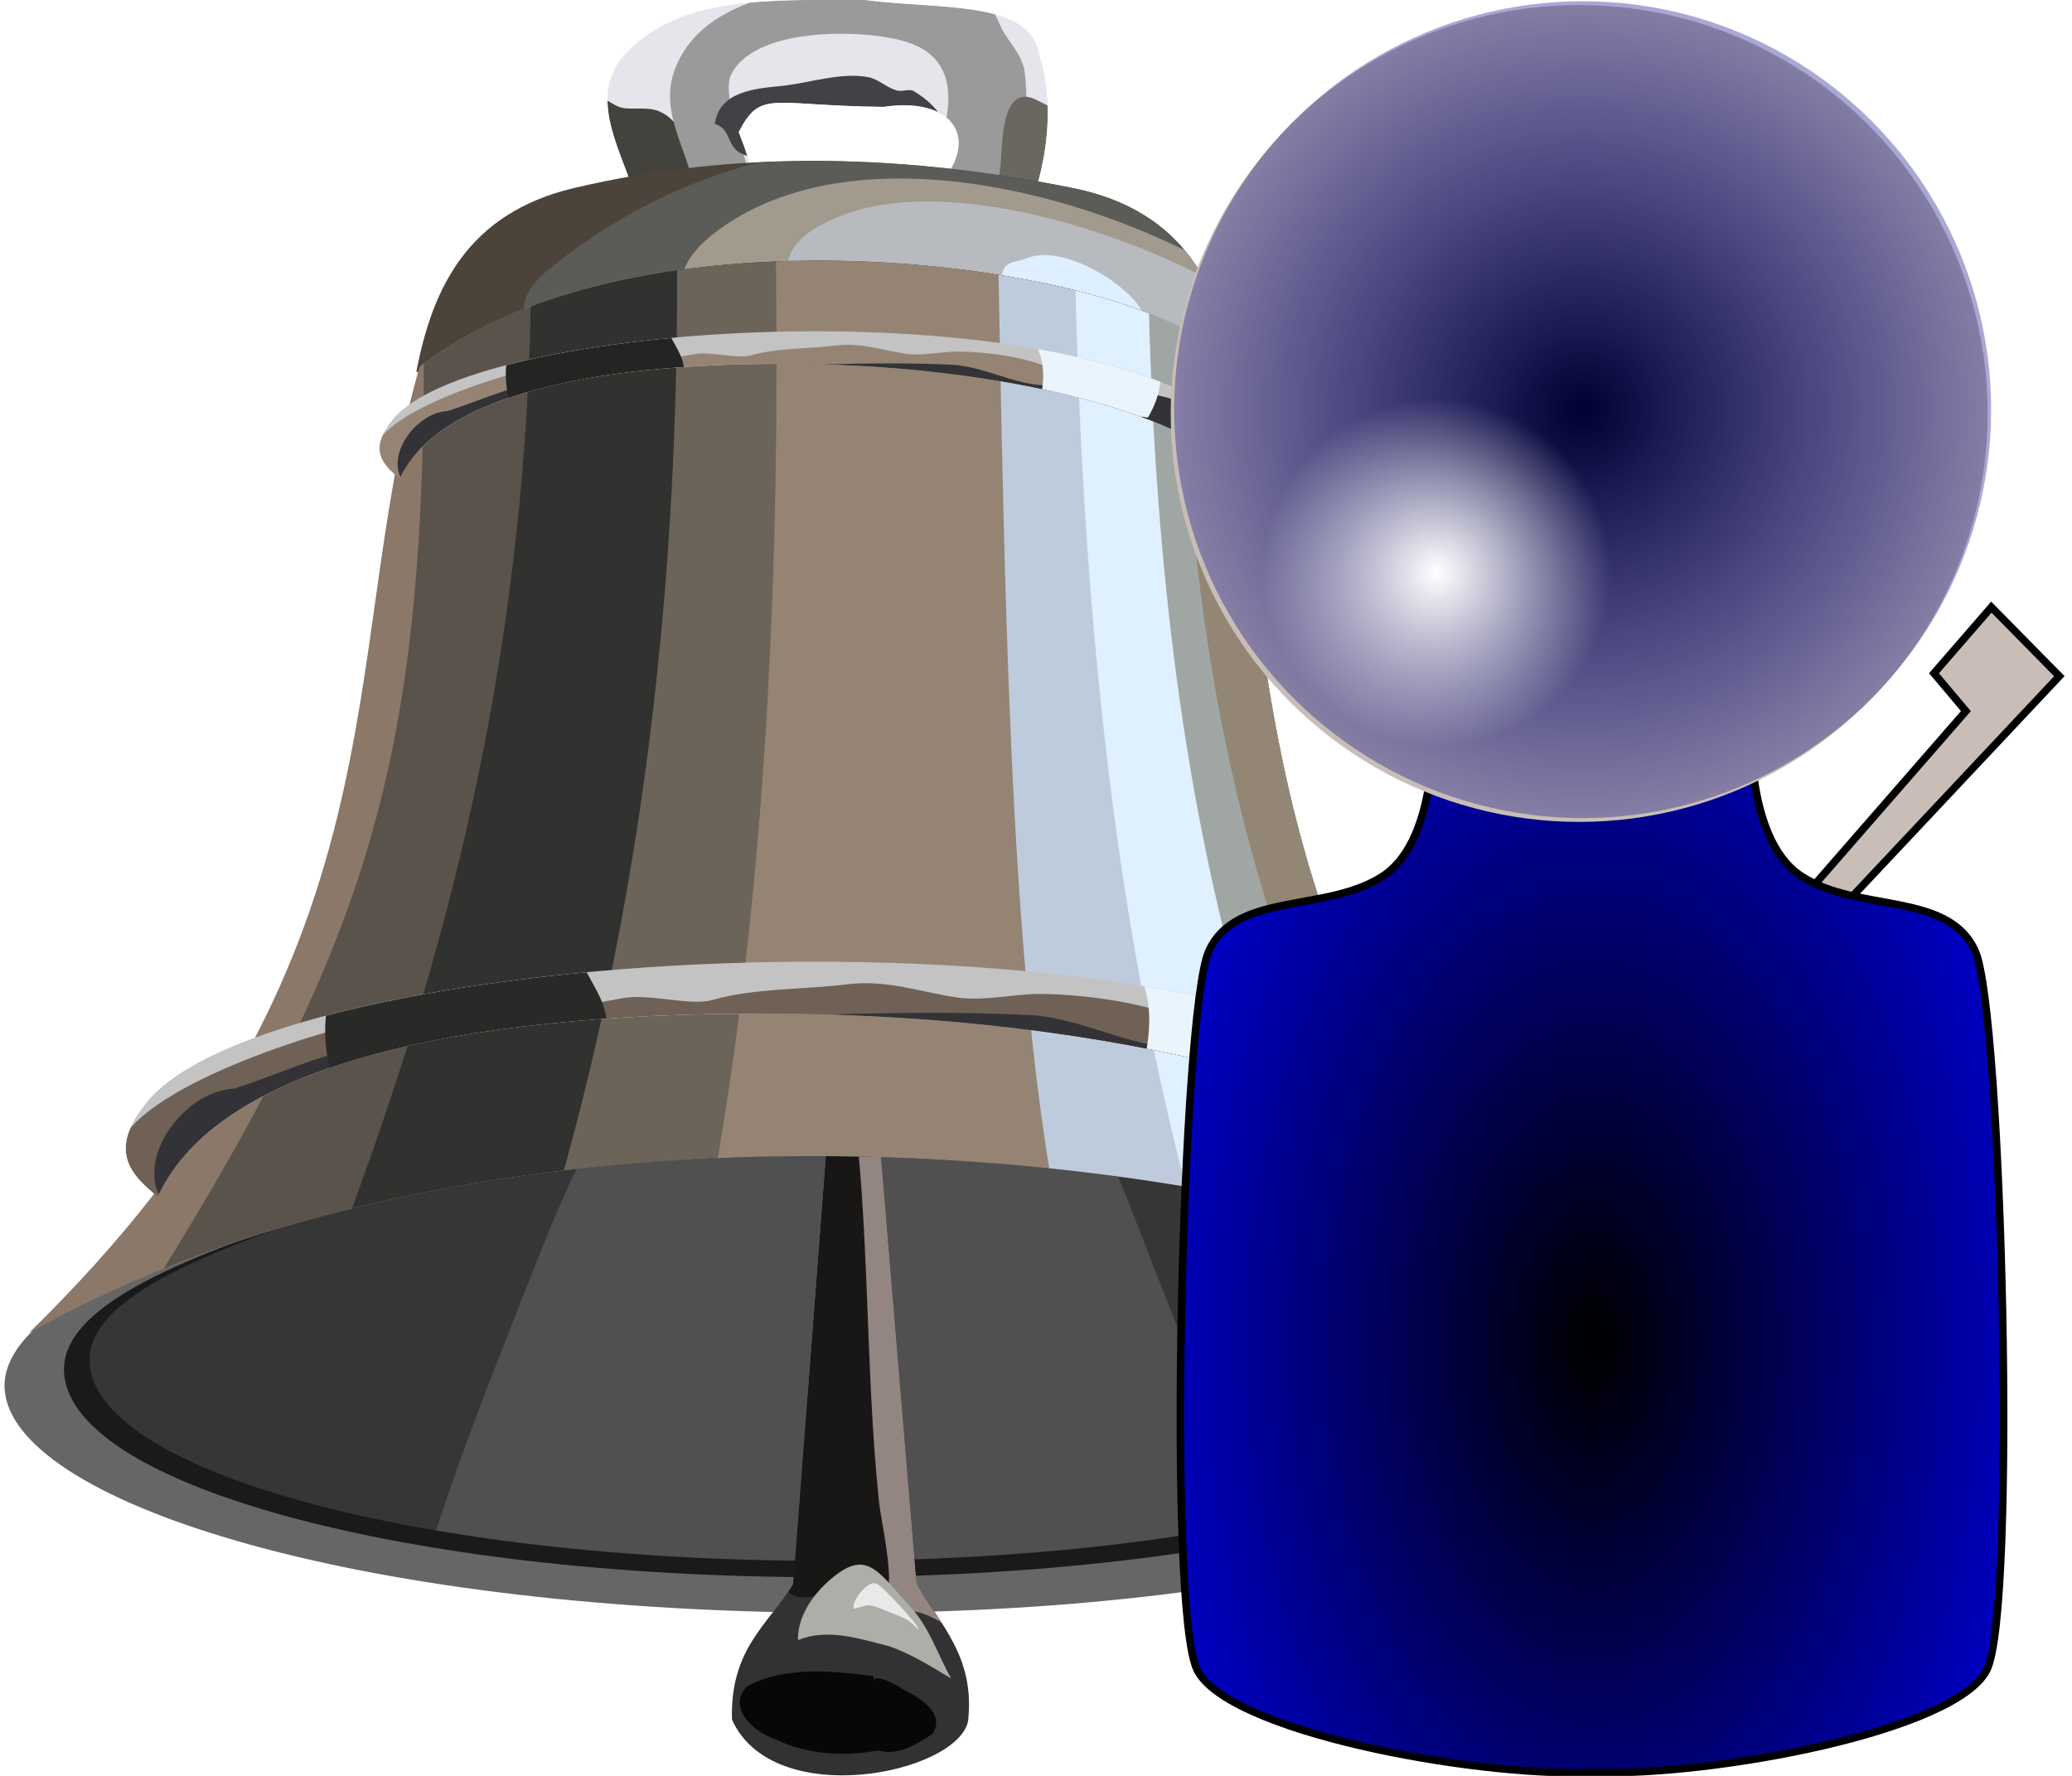
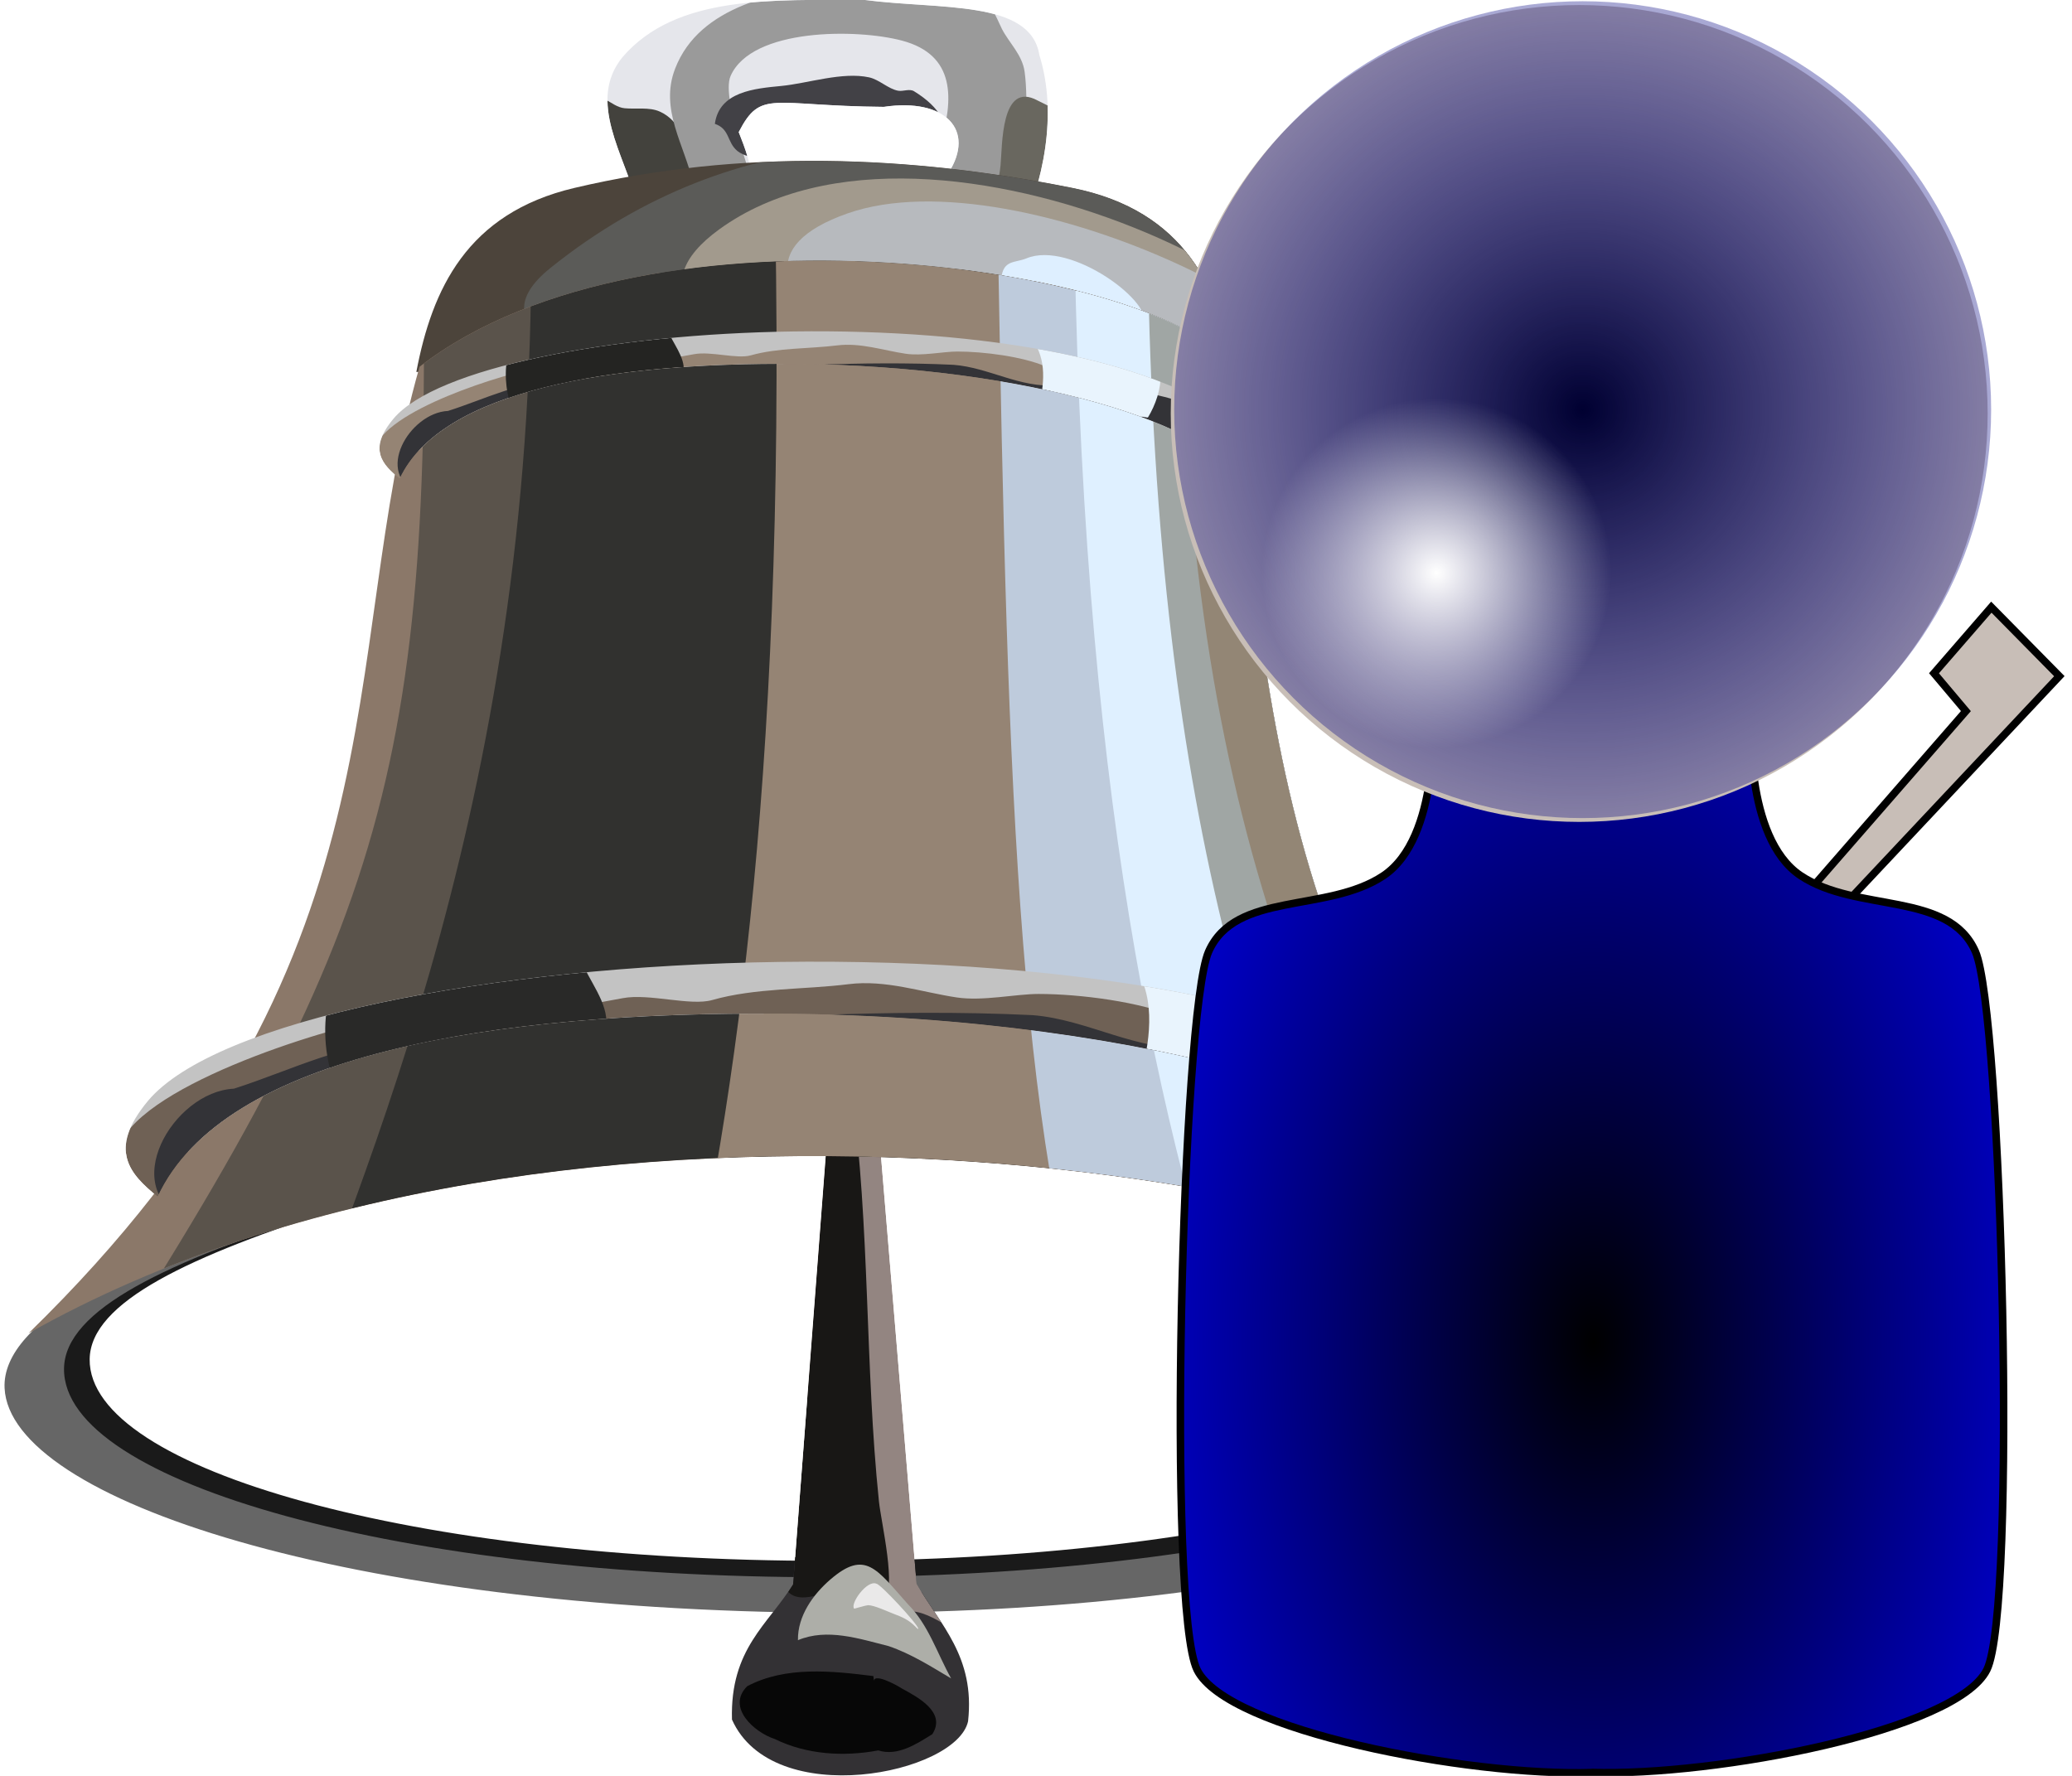
<svg xmlns="http://www.w3.org/2000/svg" xmlns:ns1="http://sodipodi.sourceforge.net/DTD/sodipodi-0.dtd" xmlns:ns2="http://www.inkscape.org/namespaces/inkscape" xmlns:xlink="http://www.w3.org/1999/xlink" ns1:docname="03467.svg" ns2:version="1.3.2 (091e20e, 2023-11-25, custom)" version="1.1" id="svg2" height="300" width="350" style="display:inline" xml:space="preserve" viewBox="0 0 350 300" ns2:export-filename="03467.png" ns2:export-xdpi="96" ns2:export-ydpi="96">
  <ns1:namedview id="base" pagecolor="#ffffff" bordercolor="#666666" borderopacity="1.0" ns2:pageopacity="0.0" ns2:pageshadow="2" ns2:zoom="1.3933481" ns2:cx="329.42234" ns2:cy="318.65691" ns2:document-units="px" ns2:current-layer="layer5" showgrid="false" fit-margin-top="0" fit-margin-left="0" fit-margin-right="0" fit-margin-bottom="0" ns2:window-width="2560" ns2:window-height="1351" ns2:window-x="-9" ns2:window-y="-9" ns2:window-maximized="1" ns2:showpageshadow="2" ns2:pagecheckerboard="0" ns2:deskcolor="#d1d1d1" />
  <defs id="defs4">
    <clipPath clipPathUnits="userSpaceOnUse" id="clipPath3790">
      <path style="color:#000000;display:inline;overflow:visible;visibility:visible;fill:none;stroke:#ff0000;stroke-width:1;marker:none;enable-background:accumulate" d="m 301.12,383.554 c -5.809,-4.731 -10.696,-9.824 -2.091,-20.211 28.513,-34.299 233.077,-45.721 284.479,4.6 4.007,4.17 9.781,8.67 -1.812,17.075 -7.762,-19.383 -70.174,-39.487 -148.334,-40.152 -61.129,-0.52 -118.325,8.635 -132.242,38.688 z" id="path3792" ns2:connector-curvature="0" ns1:nodetypes="ccccsc" />
    </clipPath>
    <filter ns2:collect="always" id="filter3794" color-interpolation-filters="sRGB" x="-0.054" y="-0.082" width="1.108" height="1.164">
      <feGaussianBlur ns2:collect="always" stdDeviation="0.994" id="feGaussianBlur3796" />
    </filter>
    <filter ns2:collect="always" id="filter3798" color-interpolation-filters="sRGB" x="-0.005" y="-0.029" width="1.01" height="1.059">
      <feGaussianBlur ns2:collect="always" stdDeviation="0.6" id="feGaussianBlur3800" />
    </filter>
    <clipPath clipPathUnits="userSpaceOnUse" id="clipPath3857">
      <path style="color:#000000;display:inline;overflow:visible;visibility:visible;fill:none;stroke:#ff0000;stroke-width:1;marker:none;enable-background:accumulate" d="m 273.837,412.414 c 81.161,-79.062 64.933,-142.449 82.654,-204.343 48.784,-37.775 157.622,-20.961 171.928,0 6.797,74.338 11.568,149.258 83.281,204.97 -47.276,-35.165 -225.356,-64.054 -337.863,-0.627 z" id="path3859" ns2:connector-curvature="0" ns1:nodetypes="ccccc" />
    </clipPath>
    <filter ns2:collect="always" id="filter3861" color-interpolation-filters="sRGB" x="-0.075" y="-0.04" width="1.15" height="1.08">
      <feGaussianBlur ns2:collect="always" stdDeviation="3.943" id="feGaussianBlur3863" />
    </filter>
    <filter ns2:collect="always" id="filter3865" color-interpolation-filters="sRGB" x="-0.049" y="-0.027" width="1.099" height="1.054">
      <feGaussianBlur ns2:collect="always" stdDeviation="2.735" id="feGaussianBlur3867" />
    </filter>
    <filter ns2:collect="always" id="filter3881" color-interpolation-filters="sRGB" x="-0.081" y="-0.049" width="1.162" height="1.097">
      <feGaussianBlur ns2:collect="always" stdDeviation="5.021" id="feGaussianBlur3883" />
    </filter>
    <filter ns2:collect="always" id="filter3889" color-interpolation-filters="sRGB" x="-0.071" y="-0.047" width="1.142" height="1.094">
      <feGaussianBlur ns2:collect="always" stdDeviation="4.881" id="feGaussianBlur3891" />
    </filter>
    <filter ns2:collect="always" id="filter3897" color-interpolation-filters="sRGB" x="-0.054" y="-0.051" width="1.107" height="1.102">
      <feGaussianBlur ns2:collect="always" stdDeviation="5.219" id="feGaussianBlur3899" />
    </filter>
    <filter ns2:collect="always" id="filter3905" color-interpolation-filters="sRGB" x="-0.058" y="-0.064" width="1.117" height="1.127">
      <feGaussianBlur ns2:collect="always" stdDeviation="6.599" id="feGaussianBlur3907" />
    </filter>
    <filter ns2:collect="always" id="filter3913" color-interpolation-filters="sRGB" x="-0.043" y="-0.054" width="1.086" height="1.108">
      <feGaussianBlur ns2:collect="always" stdDeviation="5.656" id="feGaussianBlur3915" />
    </filter>
    <filter ns2:collect="always" id="filter3933" color-interpolation-filters="sRGB" x="-0.026" y="-0.037" width="1.052" height="1.073">
      <feGaussianBlur ns2:collect="always" stdDeviation="4.016" id="feGaussianBlur3935" />
    </filter>
    <filter ns2:collect="always" id="filter3941" x="-0.044" width="1.088" y="-0.168" height="1.335" color-interpolation-filters="sRGB">
      <feGaussianBlur ns2:collect="always" stdDeviation="4.158" id="feGaussianBlur3943" />
    </filter>
    <filter ns2:collect="always" id="filter3953" x="-0.027" width="1.055" y="-0.105" height="1.21" color-interpolation-filters="sRGB">
      <feGaussianBlur ns2:collect="always" stdDeviation="2.598" id="feGaussianBlur3955" />
    </filter>
    <filter ns2:collect="always" id="filter3961" x="-0.15" width="1.299" y="-0.155" height="1.309" color-interpolation-filters="sRGB">
      <feGaussianBlur ns2:collect="always" stdDeviation="3.71" id="feGaussianBlur3963" />
    </filter>
    <filter ns2:collect="always" id="filter3969" x="-0.12" width="1.24" y="-0.124" height="1.248" color-interpolation-filters="sRGB">
      <feGaussianBlur ns2:collect="always" stdDeviation="2.968" id="feGaussianBlur3971" />
    </filter>
    <clipPath clipPathUnits="userSpaceOnUse" id="clipPath3992">
      <path style="color:#000000;display:inline;overflow:visible;visibility:visible;fill:none;stroke:#ff0000;stroke-width:1;marker:none;enable-background:accumulate" d="m 355.81,209.174 173.03,0.036 c -3.188,-17.397 -10.3,-34.122 -34.316,-38.942 -34.484,-6.921 -70.013,-8.309 -105.305,0 -22.732,5.352 -30.091,21.458 -33.409,38.906 z" id="path3994" ns2:connector-curvature="0" ns1:nodetypes="ccssc" />
    </clipPath>
    <filter ns2:collect="always" id="filter4012" x="-0.154" width="1.308" y="-0.303" height="1.606" color-interpolation-filters="sRGB">
      <feGaussianBlur ns2:collect="always" stdDeviation="1.951" id="feGaussianBlur4014" />
    </filter>
    <filter ns2:collect="always" id="filter4016" x="-0.086" width="1.172" y="-0.207" height="1.414" color-interpolation-filters="sRGB">
      <feGaussianBlur ns2:collect="always" stdDeviation="4.252" id="feGaussianBlur4018" />
    </filter>
    <filter ns2:collect="always" id="filter4020" x="-0.06" width="1.12" y="-0.157" height="1.313" color-interpolation-filters="sRGB">
      <feGaussianBlur ns2:collect="always" stdDeviation="3.532" id="feGaussianBlur4022" />
    </filter>
    <filter ns2:collect="always" id="filter4028" x="-0.073" width="1.147" y="-0.21" height="1.42" color-interpolation-filters="sRGB">
      <feGaussianBlur ns2:collect="always" stdDeviation="5.332" id="feGaussianBlur4030" />
    </filter>
    <clipPath clipPathUnits="userSpaceOnUse" id="clipPath4067">
      <path style="color:#000000;display:inline;overflow:visible;visibility:visible;fill:none;stroke:#ff0000;stroke-width:1;marker:none;enable-background:accumulate" d="m 443,366.552 -7.545,98.961 c -5.227,8.462 -13.338,13.589 -12.914,28.586 8.653,19.398 47.48,11.486 49.914,0.363 1.527,-13.707 -5.94,-20.418 -10.882,-29.093 l -8.053,-96.712 z" id="path4069" ns2:connector-curvature="0" ns1:nodetypes="ccccccc" />
    </clipPath>
    <filter ns2:collect="always" id="filter4071" x="-0.214" width="1.428" y="-0.042" height="1.083" color-interpolation-filters="sRGB">
      <feGaussianBlur ns2:collect="always" stdDeviation="2.124" id="feGaussianBlur4073" />
    </filter>
    <filter ns2:collect="always" id="filter4079" x="-0.125" width="1.25" y="-0.168" height="1.337" color-interpolation-filters="sRGB">
      <feGaussianBlur ns2:collect="always" stdDeviation="1.687" id="feGaussianBlur4081" />
    </filter>
    <filter ns2:collect="always" id="filter4091" x="-0.174" width="1.349" y="-0.247" height="1.494" color-interpolation-filters="sRGB">
      <feGaussianBlur ns2:collect="always" stdDeviation="0.994" id="feGaussianBlur4093" />
    </filter>
    <filter ns2:collect="always" id="filter4095" x="-0.104" width="1.208" y="-0.035" height="1.07" color-interpolation-filters="sRGB">
      <feGaussianBlur ns2:collect="always" stdDeviation="1.718" id="feGaussianBlur4097" />
    </filter>
    <filter ns2:collect="always" id="filter4103" x="-0.133" width="1.265" y="-0.317" height="1.633" color-interpolation-filters="sRGB">
      <feGaussianBlur ns2:collect="always" stdDeviation="1.698" id="feGaussianBlur4105" />
    </filter>
    <clipPath clipPathUnits="userSpaceOnUse" id="clipPath4125">
-       <path style="color:#000000;display:inline;overflow:visible;visibility:visible;fill:#3b3b3d;fill-opacity:1;fill-rule:nonzero;stroke:#303032;stroke-width:1;stroke-linecap:round;stroke-linejoin:round;stroke-miterlimit:4;stroke-dashoffset:0;stroke-opacity:1;marker:none;enable-background:accumulate" d="m 609.426,424.778 c 0,31.677 -70.471,42.991 -165.501,42.991 -95.03,0 -180.38,-20.103 -168.99,-49.661 9.439,-24.494 69.996,-46.467 165.026,-46.467 95.03,0 169.464,21.459 169.464,53.136 z" id="path4127" ns2:connector-curvature="0" ns1:nodetypes="sssss" />
-     </clipPath>
+       </clipPath>
    <filter ns2:collect="always" id="filter4133" x="-0.209" width="1.417" y="-0.192" height="1.384" color-interpolation-filters="sRGB">
      <feGaussianBlur ns2:collect="always" stdDeviation="16.959" id="feGaussianBlur4135" />
    </filter>
    <clipPath clipPathUnits="userSpaceOnUse" id="clipPath4161">
      <path ns1:nodetypes="cccccccccc" ns2:connector-curvature="0" id="path4163" d="m 402.348,173.449 c -2.391,-9.797 -10.591,-21.284 -2.93,-30.671 11.409,-13.227 31.703,-12.01 51.05,-12.084 16.127,2.118 35.187,-0.077 37.059,11.658 3.894,12.547 0.936,26.857 -4.558,38.576 -10.041,9.08 -24.142,-2.675 -14.672,-13.622 5.848,-9.096 -0.679,-15.934 -13.643,-13.993 -23.861,-0.194 -25.952,-3.798 -30.686,5.335 2.632,6.618 6.326,16.683 -5.356,15.267 -5.093,1.668 -11.993,4.377 -16.264,-0.466 z" style="color:#000000;display:inline;overflow:visible;visibility:visible;fill:none;stroke:#ff0000;stroke-width:1;marker:none;enable-background:accumulate" />
    </clipPath>
    <filter ns2:collect="always" id="filter4177" color-interpolation-filters="sRGB" x="-0.043" y="-0.044" width="1.086" height="1.088">
      <feGaussianBlur ns2:collect="always" stdDeviation="1.347" id="feGaussianBlur4179" />
    </filter>
    <filter ns2:collect="always" id="filter4185" x="-0.094" width="1.188" y="-0.237" height="1.474" color-interpolation-filters="sRGB">
      <feGaussianBlur ns2:collect="always" stdDeviation="1.906" id="feGaussianBlur4187" />
    </filter>
    <filter ns2:collect="always" id="filter4189" x="-0.274" width="1.548" y="-0.093" height="1.186" color-interpolation-filters="sRGB">
      <feGaussianBlur ns2:collect="always" stdDeviation="1.773" id="feGaussianBlur4191" />
    </filter>
    <filter ns2:collect="always" id="filter4201" x="-0.496" width="1.992" y="-0.301" height="1.602" color-interpolation-filters="sRGB">
      <feGaussianBlur ns2:collect="always" stdDeviation="5.101" id="feGaussianBlur4203" />
    </filter>
    <filter ns2:collect="always" id="filter6200" x="-0.105" width="1.211" y="-0.146" height="1.293" color-interpolation-filters="sRGB">
      <feGaussianBlur ns2:collect="always" stdDeviation="1.843" id="feGaussianBlur6202" />
    </filter>
    <linearGradient id="linearGradient3675">
      <stop style="stop-color:#000000;stop-opacity:1;" offset="0" id="stop3677" />
      <stop style="stop-color:#0000ff;stop-opacity:1;" offset="1" id="stop3679" />
    </linearGradient>
    <linearGradient ns2:collect="always" id="linearGradient3755">
      <stop style="stop-color:#ffffff;stop-opacity:1;" offset="0" id="stop3757" />
      <stop style="stop-color:#ffffff;stop-opacity:0;" offset="1" id="stop3759" />
    </linearGradient>
    <linearGradient id="linearGradient3727">
      <stop style="stop-color:#000031;stop-opacity:1;" offset="0" id="stop3729" />
      <stop style="stop-color:#000080;stop-opacity:0.336;" offset="1" id="stop3731" />
    </linearGradient>
    <radialGradient ns2:collect="always" xlink:href="#linearGradient3675" id="radialGradient3681" cx="456.398" cy="350.84" fx="456.398" fy="350.84" r="55.207" gradientTransform="matrix(1.403,-9.8926218e-8,1.4130035e-7,2.361,419.223,-479.587)" gradientUnits="userSpaceOnUse" />
    <radialGradient ns2:collect="always" xlink:href="#linearGradient3755" id="radialGradient3694" gradientUnits="userSpaceOnUse" cx="447.857" cy="281.648" fx="447.857" fy="281.648" r="17.143" gradientTransform="matrix(1.354,0,0,1.354,432.289,69.659)" />
    <radialGradient ns2:collect="always" xlink:href="#linearGradient3727" id="radialGradient3696" gradientUnits="userSpaceOnUse" cx="593.571" cy="353.791" fx="593.571" fy="353.791" r="54.286" gradientTransform="translate(464.545,118.929)" />
  </defs>
  <g ns2:groupmode="layer" id="layer5" ns2:label="dzwonek" style="display:inline" transform="translate(-139.28,-2.084)">
    <g id="g2" transform="translate(-4.262)">
      <g id="g1" transform="matrix(0.799,0,0,0.799,-83.846,-98.197)">
        <g transform="translate(16.798,-5.212)" clip-path="url(#clipPath4161)" id="g4154" style="display:inline">
          <path style="color:#000000;display:inline;overflow:visible;visibility:visible;fill:#e5e6eb;fill-opacity:1;fill-rule:nonzero;stroke:none;stroke-width:1;marker:none;enable-background:accumulate" d="m 402.348,173.449 c -2.391,-9.797 -10.591,-21.284 -2.93,-30.671 11.409,-13.227 31.703,-12.01 51.05,-12.084 16.127,2.118 51.732,-5.282 53.604,6.453 3.894,12.547 -15.609,32.062 -21.103,43.781 -10.041,9.08 -24.142,-2.675 -14.672,-13.622 5.848,-9.096 -0.679,-15.934 -13.643,-13.993 -23.861,-0.194 -25.952,-3.798 -30.686,5.335 2.632,6.618 6.326,16.683 -5.356,15.267 -5.093,1.668 -11.993,4.377 -16.264,-0.466 z" id="path4137" ns2:connector-curvature="0" ns1:nodetypes="cccccccccc" />
          <path style="color:#000000;display:inline;overflow:visible;visibility:visible;fill:#43423d;fill-opacity:1;stroke:none;stroke-width:1;marker:none;filter:url(#filter4201);enable-background:accumulate" d="m 392.155,153.026 c 2.91,-3.589 4.55,0.266 7.69,0.58 2.361,0.236 5.18,-0.288 7.4,0.689 8.48,3.731 7.559,20.102 8.343,27.425 0.212,1.979 2.152,8.875 0.762,10.266 -1.078,1.078 -9.388,-3.511 -10.592,-4.135 -10.133,-5.254 -6.611,-13.1 -10.737,-21.766 -0.643,-1.35 -4.031,-15.293 -1.995,-11.391" id="path4146" ns2:connector-curvature="0" />
          <path style="color:#000000;display:inline;overflow:visible;visibility:visible;fill:#9a9a9a;fill-opacity:1;stroke:none;stroke-width:1;marker:none;filter:url(#filter4177);enable-background:accumulate" d="m 419.143,183.171 c -2.43,-3.993 -3.769,-9.015 -4.788,-13.604 -1.828,-8.225 -7.163,-15.678 -3.845,-24.305 5.184,-13.478 21.753,-16.334 34.715,-18.102 3.576,-0.488 7.587,0.97 11.281,0.508 2.301,-0.288 7.218,-2.097 9.25,-1.487 3.451,1.035 7.372,3.632 10.483,5.187 1.431,0.715 2.675,4.13 3.374,5.478 1.542,2.974 4.281,5.446 4.788,8.996 1.698,11.889 -1.875,50.918 -16.977,53.435 -7.039,1.173 -9.903,-4.884 -9.903,-10.701 0,-12.336 23.545,-43.245 0.979,-49.263 -9.583,-2.556 -31.744,-2.675 -36.238,7.437 -2.288,5.148 5.834,24.339 6.965,31.125 0.377,2.262 -0.823,19.673 -7.074,13.422 -1.527,-1.527 -0.107,-3.893 -1.052,-5.405 -0.355,-0.568 -1.993,-2.652 -1.959,-2.721 0.276,-0.552 1.088,0.58 1.632,0.871" id="path4144" ns2:connector-curvature="0" />
          <path style="color:#000000;display:inline;overflow:visible;visibility:visible;fill:#69675f;fill-opacity:1;stroke:none;stroke-width:1;marker:none;filter:url(#filter4189);enable-background:accumulate" d="m 478.488,196.811 c -2.422,-4.272 -1.472,-9.407 -1.777,-14.148 -0.39,-6.052 2.025,-11.148 2.612,-17.014 0.397,-3.969 -0.009,-17.955 7.835,-13.676 1.498,0.817 4.228,1.777 4.97,3.446 0.707,1.59 -5.196,39.785 -6.928,40.774 -1.253,0.716 -4.703,-0.341 -6.711,0.617 z" id="path4148" ns2:connector-curvature="0" />
          <path style="color:#000000;display:inline;overflow:visible;visibility:visible;fill:#424146;fill-opacity:1;stroke:none;stroke-width:1;marker:none;filter:url(#filter4185);enable-background:accumulate" d="m 418.925,156.907 c 0.932,-6.857 8.41,-7.464 14.075,-8.017 5.597,-0.546 12.881,-3.043 18.536,-1.814 2.153,0.468 4.082,2.482 6.167,2.83 1.063,0.177 2.368,-0.488 3.337,0.109 11.436,7.038 6.311,15.009 -4.897,15.998 -3.393,0.299 -6.769,-0.85 -10.157,-1.415 -3.243,-0.541 -6.426,0.257 -9.685,0 -3.221,-0.254 -9.954,0.319 -12.696,-2.031 -2.143,-1.837 -1.518,-4.605 -4.679,-5.659 z" id="path4150" ns2:connector-curvature="0" />
        </g>
        <g clip-path="url(#clipPath4125)" id="g4121" style="display:inline" transform="translate(16.798,-5.026)">
          <path ns1:nodetypes="sssss" ns2:connector-curvature="0" id="path4119" d="m 613.838,430.524 c 0,31.677 -70.471,42.991 -165.501,42.991 -95.03,0 -180.38,-20.103 -168.99,-49.661 9.439,-24.494 68.419,-42.786 163.449,-42.786 95.03,0 171.042,17.779 171.042,49.455 z" style="color:#000000;display:inline;overflow:visible;visibility:visible;fill:#363636;fill-opacity:1;fill-rule:nonzero;stroke:#303032;stroke-width:1;stroke-linecap:round;stroke-linejoin:round;stroke-miterlimit:4;stroke-dashoffset:0;stroke-opacity:1;marker:none;enable-background:accumulate" transform="translate(-4.412,-5.746)" />
          <path style="color:#000000;display:inline;overflow:visible;visibility:visible;fill:#505050;fill-opacity:1;fill-rule:nonzero;stroke:none;stroke-width:1;marker:none;filter:url(#filter4133);enable-background:accumulate" d="m 349.84,491.163 c 6.875,-33.023 20.263,-65.688 32.729,-97.166 7.576,-19.13 29.174,-66.432 54.07,-69.361 6.644,-0.782 12.581,2.688 19.186,2.976 5.485,0.238 13.673,-4.455 18.776,-1.744 13.406,7.122 35.211,68.395 41.143,82.802 4.599,11.169 34.064,101.167 28.523,112.249 -2.831,5.662 -20.126,0.616 -24.316,0.616 -26.077,0 -74.187,17.776 -95.931,14.467 -6.127,-0.932 -11.334,-6.147 -17.442,-7.798 -9.075,-2.453 -28.158,-10.058 -33.14,-18.777 -2.335,-4.086 -3.879,-11.518 -8.105,-14.159 -3.961,-2.476 -10.476,-1.476 -15.493,-4.104 z" id="path4117" ns2:connector-curvature="0" />
        </g>
        <path style="color:#000000;display:inline;overflow:visible;visibility:visible;fill:#1a1a1a;fill-opacity:1;fill-rule:nonzero;stroke:none;stroke-width:1;marker:none;enable-background:accumulate" d="m 542.577,377.37 c 42.898,7.589 71.667,20.471 71.667,35.519 0,23.548 -69.546,42.621 -155.348,42.621 -85.802,0 -155.616,-19.074 -155.348,-42.621 0.138,-12.132 21.154,-21.844 53.306,-32.136 -39.411,8.52 -66.107,22.191 -65.45,36.116 1.078,22.854 70.106,45.341 168.528,45.918 92.37,0.541 167.227,-20.566 167.227,-45.918 0,-17.057 -34.264,-31.586 -84.582,-39.499 z" id="path4112" ns2:connector-curvature="0" ns1:nodetypes="cssscsssc" />
        <path ns1:nodetypes="cssscsssc" ns2:connector-curvature="0" id="path4107" d="m 545.477,378.114 c 44.392,7.853 74.162,21.184 74.162,36.756 0,24.368 -71.967,44.105 -160.756,44.105 -88.789,0 -161.034,-19.738 -160.756,-44.105 0.143,-12.555 21.89,-22.605 55.161,-33.255 -40.783,8.816 -68.409,22.964 -67.729,37.374 1.116,23.65 72.546,46.92 174.396,47.516 95.586,0.56 173.05,-21.282 173.05,-47.516 0,-17.651 -35.457,-32.686 -87.527,-40.875 z" style="color:#000000;display:inline;overflow:visible;visibility:visible;fill:#666666;fill-opacity:1;fill-rule:nonzero;stroke:none;stroke-width:1;marker:none;enable-background:accumulate" />
        <g clip-path="url(#clipPath4067)" style="display:inline;stroke:none" id="g4059" transform="translate(16.798,-5.026)">
          <path style="color:#000000;display:inline;overflow:visible;visibility:visible;fill:#333134;fill-opacity:1;stroke:none;stroke-width:1;marker:none;enable-background:accumulate" d="m 430.338,461.022 c 3.488,-2.415 8.743,-0.209 12.338,-2.263 5.263,-3.008 14.859,3.973 18.409,7.745 7.446,3.032 6.057,5.105 9.196,8.071 5.128,3.218 11.204,11.593 12.533,17.521 0.52,2.318 1.468,7.427 -0.599,9.305 -1.256,1.142 -3.204,1.152 -4.661,1.905 -2.401,1.24 -4.444,3.062 -6.892,4.244 -8.04,3.885 -26.51,9.933 -34.697,7.582 -5.495,-1.578 -9.52,-6.201 -13.712,-9.722 -4.431,-3.723 -9.228,-7.47 -8.924,-13.767 0.534,-11.026 5.789,-16.958 14.365,-22.491 1.736,-1.12 0.957,-6.266 2.644,-8.13 z" id="path4053" ns2:connector-curvature="0" ns1:nodetypes="csccssssssssc" />
          <path style="color:#000000;display:inline;overflow:visible;visibility:visible;fill:#938581;fill-opacity:1;stroke:none;stroke-width:1;marker:none;filter:url(#filter4095);enable-background:accumulate" d="m 442.013,359.991 c -3.269,27.014 -3.912,54.167 -3.232,81.365 0.236,9.444 -2.283,15.606 7.131,32.782 2.245,4.097 9.013,-2.619 13.748,-2.924 5.793,-0.374 10.932,6.646 16.057,5.028 6.589,-2.081 -1.909,-17.575 -3.181,-24.728 -2.533,-14.248 -3.937,-28.584 -6.464,-42.837 -1.706,-9.62 -5.489,-19.39 -5.489,-29.191 0,-4.012 -1.291,-17.554 -4.514,-20.777 -1.378,-1.378 -13.623,-0.421 -14.056,1.283 -0.262,1.03 0.923,1.915 1.385,2.873" id="path4057" ns2:connector-curvature="0" ns1:nodetypes="csssssssssc" />
          <path style="color:#000000;display:inline;overflow:visible;visibility:visible;fill:#181715;fill-opacity:1;stroke:none;stroke-width:1;marker:none;filter:url(#filter4071);enable-background:accumulate" d="m 447.861,361.324 c 3.884,28.654 2.781,57.943 5.746,86.598 0.482,4.66 3.892,18.578 0.975,21.496 -0.049,0.049 -1.789,-1.931 -2.001,-2.052 -9.122,-5.213 -20.674,11.329 -20.674,-11.851 0,-35.621 2.052,-71.224 2.052,-106.862 0,-5.402 14.777,0.723 13.902,12.672 z" id="path4055" ns2:connector-curvature="0" />
          <path style="color:#000000;display:inline;overflow:visible;visibility:visible;fill:#adaea8;fill-opacity:1;stroke:none;stroke-width:1;marker:none;filter:url(#filter4079);enable-background:accumulate" d="m 443.311,464.508 c -3.607,3.124 -6.911,7.676 -6.822,12.805 6.197,-2.596 13.005,-0.295 19.179,1.256 4.716,1.609 8.952,4.297 13.206,6.833 -2.973,-5.303 -4.758,-11.311 -9.163,-15.722 -6.593,-7.405 -8.979,-11.596 -16.399,-5.171 z" id="path4045" ns2:connector-curvature="0" ns1:nodetypes="sccccs" />
          <path transform="matrix(1.352,0,0,1.352,-153.615,-170.384)" style="color:#000000;display:inline;overflow:visible;visibility:visible;fill:#070707;fill-opacity:1;stroke:none;stroke-width:1;marker:none;filter:url(#filter4103);enable-background:accumulate" d="m 448.262,484.678 c -6.522,-0.814 -13.713,-1.589 -19.728,1.585 -3.304,3.295 1.096,7.213 4.3,8.253 4.987,2.453 10.791,2.797 16.194,1.786 3.024,0.967 6.008,-1.023 8.45,-2.534 2.238,-3.469 -2.322,-5.815 -4.843,-7.196 -0.692,-0.472 -4.666,-2.629 -4.246,-0.878" id="path4034" ns2:connector-curvature="0" />
          <path style="color:#000000;display:inline;overflow:visible;visibility:visible;fill:#eae9e9;fill-opacity:1;stroke:none;stroke-width:1;marker:none;filter:url(#filter4091);enable-background:accumulate" d="m 453.087,465.379 c -1.973,-0.919 -5.677,4.298 -4.698,5.278 0.014,0.014 2.551,-0.744 2.92,-0.744 1.315,0 4.136,1.349 5.423,1.832 1.865,0.699 3.164,1.278 4.534,2.648 0.19,0.19 0.653,0.74 0.653,0.472 0,-0.836 -8.065,-9.536 -8.833,-9.486 -0.398,0.026 0.133,0.786 0.2,1.179" id="path4041" ns2:connector-curvature="0" />
        </g>
        <g clip-path="url(#clipPath3992)" id="g3985" style="display:inline" transform="translate(16.798,-5.026)">
          <path ns1:nodetypes="sscs" style="color:#000000;display:inline;overflow:visible;visibility:visible;fill:#4c443b;fill-opacity:1;stroke:none;stroke-width:1;marker:none;enable-background:accumulate" d="m 316.405,182.611 c 78.649,-83.364 264.096,-0.749 235.296,38.113 -5.316,7.173 -39.509,-14.095 -51.735,-11.49 C 466.418,222.721 277.65,223.689 316.405,182.611 Z" id="path3983" ns2:connector-curvature="0" />
          <path ns2:connector-curvature="0" id="path3981" d="m 384.166,187.182 c 79.589,-63.955 181.931,8.207 167.534,33.542 -4.411,7.763 -39.509,-14.095 -51.735,-11.49 -32.351,10.591 -147.868,3.717 -115.8,-22.052 z" style="color:#000000;display:inline;overflow:visible;visibility:visible;fill:#5b5b58;fill-opacity:1;stroke:none;stroke-width:1;marker:none;filter:url(#filter4028);enable-background:accumulate" ns1:nodetypes="sscs" />
          <path ns1:nodetypes="sscs" style="color:#000000;display:inline;overflow:visible;visibility:visible;fill:#a29a8d;fill-opacity:1;stroke:none;stroke-width:1;marker:none;filter:url(#filter4020);enable-background:accumulate" d="m 419.86,179.02 c 45.33,-32.885 144.434,18.004 131.84,41.704 -4.189,7.884 -39.509,-14.095 -51.735,-11.49 -32.351,10.591 -113.405,-6.057 -80.106,-30.214 z" id="path3979" ns2:connector-curvature="0" />
          <path ns2:connector-curvature="0" id="path3977" d="m 446.994,175.646 c 36.614,-12.809 115.041,26.581 104.707,45.078 -4.355,7.794 -39.509,-14.095 -51.735,-11.49 -32.351,10.591 -91.804,-20.003 -52.972,-33.587 z" style="color:#000000;display:inline;overflow:visible;visibility:visible;fill:#b7babe;fill-opacity:1;stroke:none;stroke-width:1;marker:none;filter:url(#filter4016);enable-background:accumulate" ns1:nodetypes="sscs" />
          <path style="color:#000000;display:inline;overflow:visible;visibility:visible;fill:#deefff;fill-opacity:1;stroke:none;stroke-width:1;marker:none;filter:url(#filter4012);enable-background:accumulate" d="m 479.47,189.476 c 0.378,-4.088 2.91,-3.308 5.332,-4.317 9.333,-3.889 27.478,9.599 24.776,14.329 -1.139,1.993 -10.333,-3.605 -13.53,-2.938 -7.238,1.508 -13.591,-0.964 -16.578,-7.074 z" id="path3975" ns2:connector-curvature="0" />
        </g>
        <g clip-path="url(#clipPath3857)" id="g3846" style="display:inline" transform="translate(16.798,-5.026)">
          <path style="color:#000000;display:inline;overflow:visible;visibility:visible;fill:#8b7869;fill-opacity:1;stroke:none;stroke-width:1;marker:none;enable-background:accumulate" d="m 316.65,186.373 c 2.13,120.706 -5.744,142.827 -78.96,254.104 L 643.641,424.378 541.613,191.182 Z" id="path3844" ns2:connector-curvature="0" ns1:nodetypes="ccccc" />
          <path ns1:nodetypes="ccccc" ns2:connector-curvature="0" id="path3842" d="M 357.21,181.564 C 359.34,302.271 346.309,333.172 273.093,444.45 L 643.641,424.378 541.613,191.182 Z" style="color:#000000;display:inline;overflow:visible;visibility:visible;fill:#5a534b;fill-opacity:1;stroke:none;stroke-width:1;marker:none;filter:url(#filter3933);enable-background:accumulate" />
          <path style="color:#000000;display:inline;overflow:visible;visibility:visible;fill:#31312f;fill-opacity:1;stroke:none;stroke-width:1;marker:none;filter:url(#filter3913);enable-background:accumulate" d="m 379.999,175.431 c 2.13,120.706 -35.85,203.948 -52.965,251.038 L 643.641,424.378 541.613,191.182 Z" id="path3840" ns2:connector-curvature="0" ns1:nodetypes="ccccc" />
-           <path ns1:nodetypes="ccccc" ns2:connector-curvature="0" id="path3838" d="m 410.803,175.083 c 2.13,120.706 -21.146,200.882 -38.26,247.971 l 271.099,1.324 -102.028,-233.196 z" style="color:#000000;display:inline;overflow:visible;visibility:visible;fill:#6c6459;fill-opacity:1;stroke:none;stroke-width:1;marker:none;filter:url(#filter3905);enable-background:accumulate" />
          <path style="color:#000000;display:inline;overflow:visible;visibility:visible;fill:#958474;fill-opacity:1;stroke:none;stroke-width:1;marker:none;filter:url(#filter3897);enable-background:accumulate" d="m 431.71,177.731 c 2.13,120.706 -9.159,190.776 -21.535,244.347 l 233.465,2.3 -102.028,-233.196 z" id="path3836" ns2:connector-curvature="0" ns1:nodetypes="ccccc" />
          <path ns1:nodetypes="ccccc" ns2:connector-curvature="0" id="path3834" d="m 478.752,180.379 c 2.13,120.706 4.17,195.188 23.904,249.644 L 643.641,424.378 541.613,191.182 Z" style="color:#000000;display:inline;overflow:visible;visibility:visible;fill:#becbdc;fill-opacity:1;stroke:none;stroke-width:1;marker:none;filter:url(#filter3889);enable-background:accumulate" />
          <path style="color:#000000;display:inline;overflow:visible;visibility:visible;fill:#dff0ff;fill-opacity:1;stroke:none;stroke-width:1;marker:none;filter:url(#filter3881);enable-background:accumulate" d="m 494.99,183.237 c 2.13,120.706 19.014,192.818 38.748,247.274 L 643.641,424.378 541.613,191.182 Z" id="path3832" ns2:connector-curvature="0" ns1:nodetypes="ccccc" />
          <path ns1:nodetypes="ccccc" ns2:connector-curvature="0" id="path3830" d="m 510.461,184.352 c 1.607,120.515 24.669,186.087 54.568,244.277 l 78.612,-4.251 -102.028,-233.196 z" style="color:#000000;display:inline;overflow:visible;visibility:visible;fill:#a0a6a4;fill-opacity:1;stroke:none;stroke-width:1;marker:none;filter:url(#filter3865);enable-background:accumulate" />
          <path style="color:#000000;display:inline;overflow:visible;visibility:visible;fill:#938675;fill-opacity:1;stroke:none;stroke-width:1;marker:none;filter:url(#filter3861);enable-background:accumulate" d="m 517.361,189.579 c 0.985,120.841 33.937,181.429 69.831,236.472 l 56.45,-1.673 -102.028,-233.196 z" id="path3828" ns2:connector-curvature="0" ns1:nodetypes="ccccc" />
        </g>
        <g clip-path="url(#clipPath3790)" id="g3783" style="display:inline" transform="translate(16.798,-5.026)">
          <path ns1:nodetypes="csssssssssssssssssssc" style="color:#000000;display:inline;overflow:visible;visibility:visible;fill:#c3c3c3;fill-opacity:1;fill-rule:nonzero;stroke:none;stroke-width:1;marker:none;enable-background:accumulate" d="m 304.694,346.007 c -7.839,2.407 -24.497,18.622 -13.355,26.858 9.486,7.011 41.549,-6.466 51.792,-9.117 14.917,-3.861 31.071,-3.765 46.125,-7.195 19.895,-4.533 38.845,-12.49 58.691,-16.46 8.727,-1.745 20.266,4.852 28.73,6.653 10.83,2.304 23.007,1.701 34.052,3.499 8.422,1.371 16.575,9.988 24.689,13.404 9.292,3.912 21.589,3.803 31.489,6.16 8.689,2.069 6.021,12.615 12.376,18.597 2.227,2.096 12.42,0.081 13.939,1.904 0.549,0.659 2.385,2.07 1.528,2.07 -1.272,0 1.691,-1.947 2.218,-3.105 1.63,-3.586 2.091,-9.317 1.38,-13.158 -2.701,-14.587 -15.494,-21.695 -26.611,-28.829 -18.2,-11.681 -41.623,-22.781 -63.176,-24.985 -9.575,-0.979 -18.807,0.374 -28.335,-0.148 -11.196,-0.614 -22.299,-3.629 -33.411,-3.992 -34.195,-1.115 -67.77,14.672 -100.332,23.409 -6.611,1.774 -13.429,1.444 -20.057,2.464 -6.771,1.042 -14.799,3.232 -21.732,1.971 z" id="path3781" ns2:connector-curvature="0" />
          <path style="color:#000000;display:inline;overflow:visible;visibility:visible;fill:#6f6155;fill-opacity:1;fill-rule:nonzero;stroke:none;stroke-width:1;marker:none;filter:url(#filter3941);enable-background:accumulate" d="m 303.758,389.768 c -7.514,-0.159 -12.758,-8.633 -11.088,-15.869 3.08,-13.347 43.333,-25.838 56.375,-28.139 5.953,-1.051 11.131,1.621 17.297,0.936 11.094,-1.233 22.274,-3.092 33.116,-5.125 5.613,-1.052 14.291,1.718 18.923,0.394 9.036,-2.582 19.407,-2.173 28.828,-3.351 7.837,-0.98 15.423,1.693 22.865,2.809 5.507,0.826 12.445,-0.739 17.297,-0.739 8.783,0 21.658,1.672 29.37,4.977 8.513,3.648 -3.494,20.236 -9.018,22.078 -13.342,4.448 -27.31,-1.711 -41,-1.331 -10.656,0.296 -20.912,4.16 -31.391,5.766 -15.518,2.378 -31.211,2.937 -46.717,4.977 -17.096,2.25 -30.809,17.528 -48.096,19.072 -4.538,0.405 -10.773,2.082 -15.178,1.626 -6.568,-0.679 -16.233,-11.318 -21.584,-8.082 z" id="path3777" ns2:connector-curvature="0" />
          <path ns1:nodetypes="cccccccccccc" style="color:#000000;display:inline;overflow:visible;visibility:visible;fill:#333337;fill-opacity:1;stroke:none;stroke-width:1;marker:none;filter:url(#filter3798);enable-background:accumulate" d="m 307.552,388.448 c -15.264,-6.248 -3.255,-27.123 9.698,-27.739 12.139,-3.87 24.174,-10.201 37.074,-9.993 13.197,-0.932 26.225,-4.52 39.528,-3.383 30.713,-1.419 61.482,-3.658 92.218,-2.173 11.849,0.924 22.156,7.841 34.321,6.9 19.995,1.036 42.21,1.255 58.347,14.823 14.558,17.278 1.679,26.563 -11.162,26.387 -17.387,2.784 -33.818,-7.556 -51.267,-4.876 -41.858,1.202 -83.232,-12.033 -125.127,-6.163 -18.201,2.945 -36.069,8.013 -54.565,9.149 -9.44,0.003 -20.635,2.212 -29.065,-2.932 z" id="path3769" ns2:connector-curvature="0" />
          <path style="color:#000000;display:inline;overflow:visible;visibility:visible;fill:#292928;fill-opacity:1;stroke:none;stroke-width:1;marker:none;filter:url(#filter3961);enable-background:accumulate" d="m 347.862,371.692 c -10.203,-6.328 -13.6,-21.713 -9.807,-32.673 5.823,-16.822 21.35,-16.804 36.22,-19.959 1.061,-0.225 7.617,-3.176 8.525,-2.267 3.948,3.948 5.991,11.49 7.786,16.558 1.57,4.432 5.906,9.159 5.371,14.144 -0.55,5.133 -2.21,13.218 -6.456,16.756 -5.068,4.224 -38.777,14.685 -41.641,7.441 z" id="path3767" ns2:connector-curvature="0" />
          <path ns1:nodetypes="cssscsscc" style="color:#000000;display:inline;overflow:visible;visibility:visible;fill:#e9f4fd;fill-opacity:1;fill-rule:nonzero;stroke:none;stroke-width:1;marker:none;filter:url(#filter6200);enable-background:accumulate" d="m 505.817,332.536 c 6.124,6.448 5.507,15.411 3.696,23.261 -0.491,2.127 19.198,2.819 20.584,3.122 7.17,1.569 4.137,5.771 13.6,2.743 0.818,-0.262 0.867,2.53 2.612,0.148 4.971,-8.285 -2.629,-22.905 -15.986,-24.575 -4.788,-0.599 5.188,3.197 0.464,1.479 -7.83,-2.848 -12.055,-5.229 -19.712,-3.548 z" id="path3779" ns2:connector-curvature="0" />
        </g>
        <g transform="matrix(0.633,0,0,0.627,178.489,-13.775)" id="g3814" clip-path="url(#clipPath3790)" style="display:inline">
          <path ns2:connector-curvature="0" id="path3816" d="m 304.694,346.007 c -7.839,2.407 -24.497,18.622 -13.355,26.858 9.486,7.011 41.549,-6.466 51.792,-9.117 14.917,-3.861 31.071,-3.765 46.125,-7.195 19.895,-4.533 38.845,-12.49 58.691,-16.46 8.727,-1.745 20.266,4.852 28.73,6.653 10.83,2.304 23.007,1.701 34.052,3.499 8.422,1.371 16.575,9.988 24.689,13.404 9.292,3.912 21.589,3.803 31.489,6.16 8.689,2.069 6.021,12.615 12.376,18.597 2.227,2.096 12.42,0.081 13.939,1.904 0.549,0.659 2.385,2.07 1.528,2.07 -1.272,0 1.691,-1.947 2.218,-3.105 1.63,-3.586 2.091,-9.317 1.38,-13.158 -2.701,-14.587 -15.494,-21.695 -26.611,-28.829 -18.2,-11.681 -41.623,-22.781 -63.176,-24.985 -9.575,-0.979 -18.807,0.374 -28.335,-0.148 -11.196,-0.614 -22.299,-3.629 -33.411,-3.992 -34.195,-1.115 -67.77,14.672 -100.332,23.409 -6.611,1.774 -13.429,1.444 -20.057,2.464 -6.771,1.042 -14.799,3.232 -21.732,1.971 z" style="color:#000000;display:inline;overflow:visible;visibility:visible;fill:#c3c3c3;fill-opacity:1;fill-rule:nonzero;stroke:none;stroke-width:1;marker:none;enable-background:accumulate" ns1:nodetypes="csssssssssssssssssssc" />
          <path ns2:connector-curvature="0" id="path3818" d="m 303.758,389.768 c -7.514,-0.159 -12.758,-8.633 -11.088,-15.869 3.08,-13.347 43.333,-25.838 56.375,-28.139 5.953,-1.051 11.131,1.621 17.297,0.936 11.094,-1.233 22.274,-3.092 33.116,-5.125 5.613,-1.052 14.291,1.718 18.923,0.394 9.036,-2.582 19.407,-2.173 28.828,-3.351 7.837,-0.98 15.423,1.693 22.865,2.809 5.507,0.826 12.445,-0.739 17.297,-0.739 8.783,0 21.658,1.672 29.37,4.977 8.513,3.648 -3.494,20.236 -9.018,22.078 -13.342,4.448 -27.31,-1.711 -41,-1.331 -10.656,0.296 -20.912,4.16 -31.391,5.766 -15.518,2.378 -31.211,2.937 -46.717,4.977 -17.096,2.25 -30.809,17.528 -48.096,19.072 -4.538,0.405 -10.773,2.082 -15.178,1.626 -6.568,-0.679 -16.233,-11.318 -21.584,-8.082 z" style="color:#000000;display:inline;overflow:visible;visibility:visible;fill:#958474;fill-opacity:1;fill-rule:nonzero;stroke:none;stroke-width:1;marker:none;filter:url(#filter3953);enable-background:accumulate" />
          <path ns2:connector-curvature="0" id="path3820" d="m 307.552,388.448 c -15.264,-6.248 -3.255,-27.123 9.698,-27.739 12.139,-3.87 24.174,-10.201 37.074,-9.993 13.197,-0.932 26.225,-4.52 39.528,-3.383 30.713,-1.419 61.482,-3.658 92.218,-2.173 11.849,0.924 22.156,7.841 34.321,6.9 19.995,1.036 42.21,1.255 58.347,14.823 14.558,17.278 1.679,26.563 -11.162,26.387 -17.387,2.784 -33.818,-7.556 -51.267,-4.876 -41.858,1.202 -83.232,-12.033 -125.127,-6.163 -18.201,2.945 -36.069,8.013 -54.565,9.149 -9.44,0.003 -20.635,2.212 -29.065,-2.932 z" style="color:#000000;display:inline;overflow:visible;visibility:visible;fill:#333337;fill-opacity:1;stroke:none;stroke-width:1;marker:none;filter:url(#filter3798);enable-background:accumulate" ns1:nodetypes="cccccccccccc" />
          <path ns2:connector-curvature="0" id="path3822" d="m 347.862,371.692 c -10.203,-6.328 -13.6,-21.713 -9.807,-32.673 5.823,-16.822 21.35,-16.804 36.22,-19.959 1.061,-0.225 7.617,-3.176 8.525,-2.267 3.948,3.948 5.991,11.49 7.786,16.558 1.57,4.432 5.906,9.159 5.371,14.144 -0.55,5.133 -2.21,13.218 -6.456,16.756 -5.068,4.224 -38.777,14.685 -41.641,7.441 z" style="color:#000000;display:inline;overflow:visible;visibility:visible;fill:#242422;fill-opacity:1;stroke:none;stroke-width:1;marker:none;filter:url(#filter3969);enable-background:accumulate" />
          <path ns2:connector-curvature="0" id="path3824" d="m 511.075,335.165 c 6.124,6.448 5.507,15.411 3.696,23.261 -0.491,2.127 13.94,0.19 15.326,0.493 7.17,1.569 8.869,6.823 18.332,3.795 0.818,-0.262 2.445,0.427 2.612,0.148 4.971,-8.285 7.887,-22.38 -5.47,-24.049 -4.788,-0.599 -10.06,1.619 -14.784,-0.099 -7.83,-2.848 -12.055,-5.229 -19.712,-3.548 z" style="color:#000000;display:inline;overflow:visible;visibility:visible;fill:#e9f4fd;fill-opacity:1;fill-rule:nonzero;stroke:none;stroke-width:1;marker:none;filter:url(#filter3794);enable-background:accumulate" />
        </g>
      </g>
      <g id="g16" transform="matrix(1.271,0,0,-1.271,-933.98,672.117)">
        <path id="path3772" d="m 1112.429,446.472 9.037,-9.173 -33.157,-35.277 -3.113,3.273 23.852,27.362 -4.24,5.03 z" style="fill:#c8beb7;fill-opacity:1;stroke:#000000;stroke-width:1px;stroke-linecap:butt;stroke-linejoin:miter;stroke-opacity:1" />
        <path d="m 1080.517,432.003 c 0,0 -1.01,-16.162 6.566,-21.213 7.482,-4.988 19.698,-2.02 23.233,-10.102 3.535,-8.081 5.556,-87.378 1.515,-95.459 -4.041,-8.081 -36.084,-14.162 -52.528,-13.637 m 0.106,-0.016 c -16.444,-0.525 -48.487,5.556 -52.528,13.637 -4.041,8.081 -2.02,87.378 1.515,95.459 3.535,8.081 15.751,5.113 23.233,10.102 7.576,5.051 6.566,21.213 6.566,21.213 l 42.321,0.016" style="fill:url(#radialGradient3681);fill-opacity:1;stroke:#000000;stroke-width:1px;stroke-linecap:butt;stroke-linejoin:miter;stroke-opacity:1" id="path3774-0" />
        <circle id="path3646" style="fill:#c8beb7;fill-opacity:1;stroke:none" cx="1057.654" cy="472.215" r="54.286" />
        <circle id="path3646-8" style="fill:url(#radialGradient3696);fill-opacity:1;stroke:none" cx="1058.116" cy="472.72" r="54.286" />
        <circle id="path3743" style="fill:url(#radialGradient3694);fill-opacity:1;stroke:none;stroke-width:1.354" cx="1038.762" cy="451.057" r="23.214" />
      </g>
    </g>
  </g>
</svg>